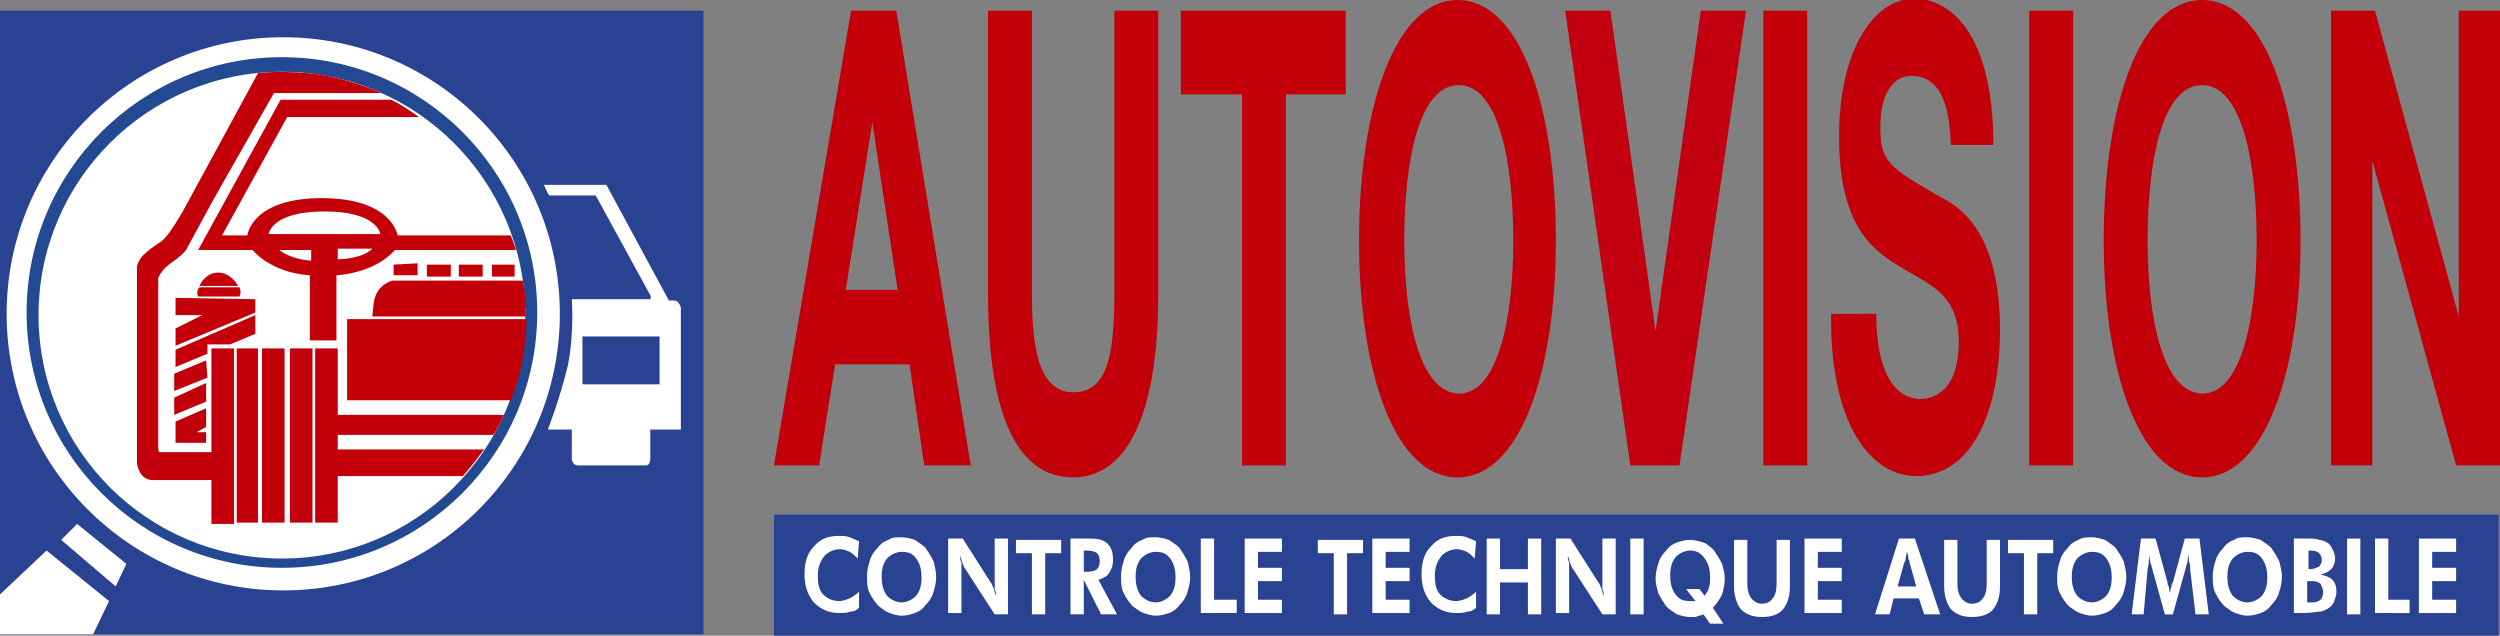
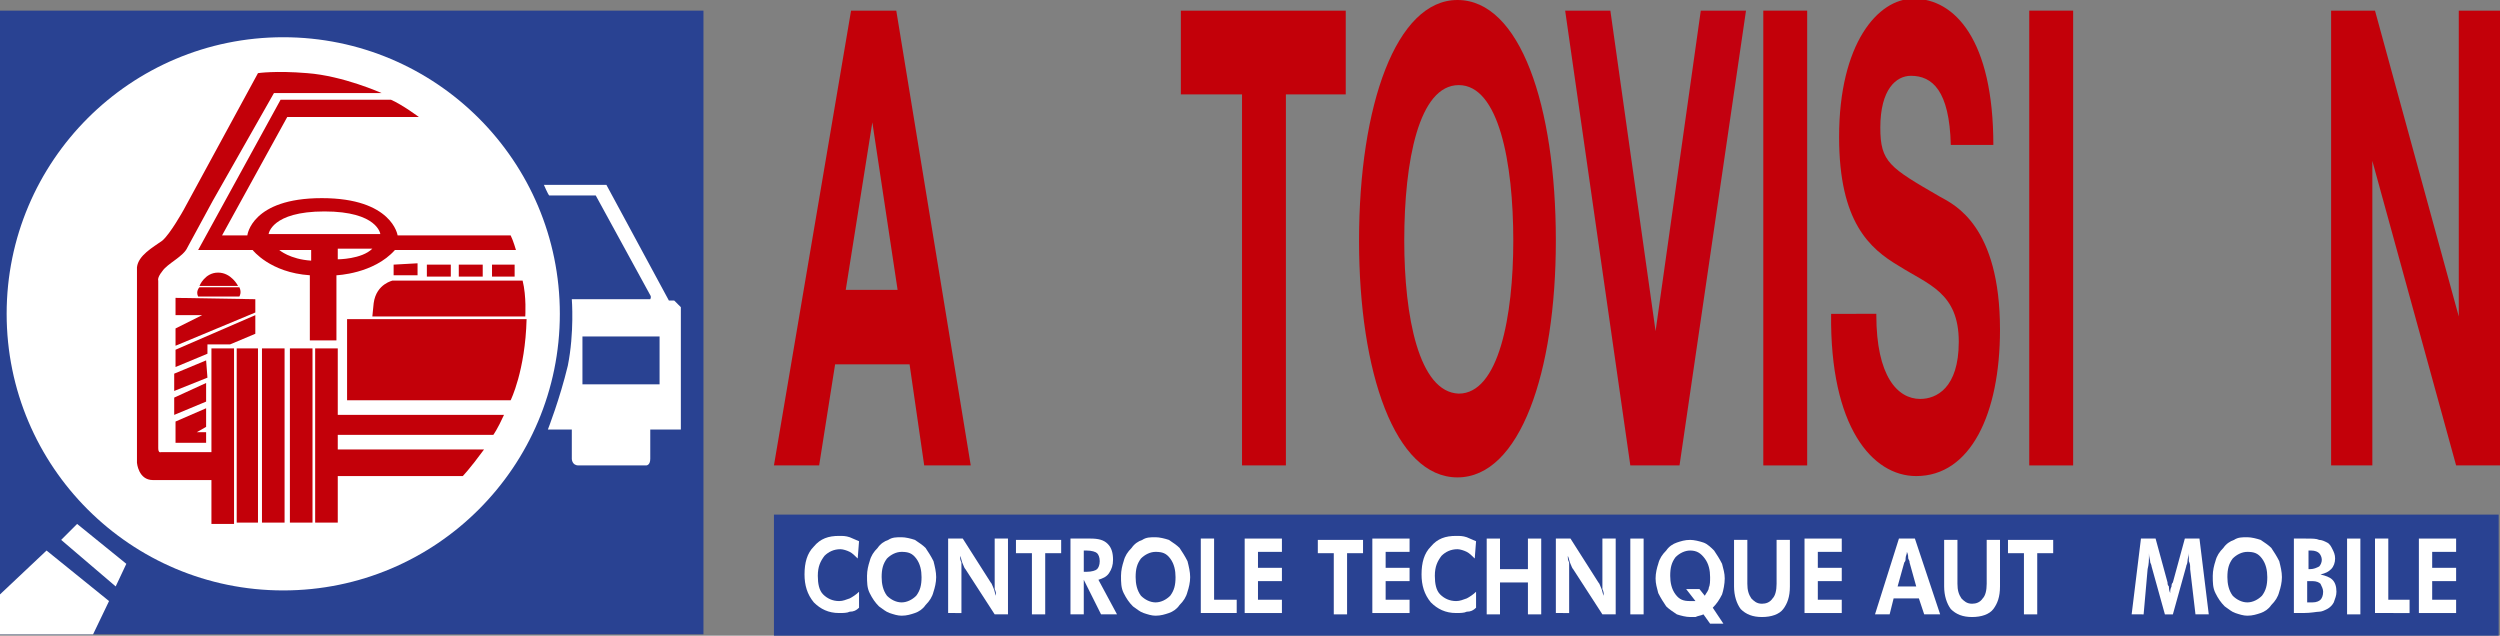
<svg xmlns="http://www.w3.org/2000/svg" version="1.1" id="Calque_1" x="0px" y="0px" width="188px" height="47.8px" viewBox="0 0 188 47.8" style="enable-background:new 0 0 188 47.8;" xml:space="preserve">
  <rect x="0" y="0" width="188" height="47.8" fill="#808080" stroke="none" />
  <style type="text/css">
	.st0{fill:#294292;}
	.st1{fill:#C30009;}
	.st2{fill:#C3000F;}
	.st3{fill:#FFFFFF;}
	.st4{fill:#244993;}
</style>
  <g>
    <rect x="0" y="0.8" class="st0" width="52.9" height="46.9" />
    <rect x="58.2" y="38.7" class="st0" width="129.7" height="9.1" />
    <g>
      <path class="st1" d="M65.6,9.2L65.6,9.2l1.9,12.6h-3.9L65.6,9.2z M58.2,35h3.4l1.2-7.6h5.6l1.1,7.6H73L67.4,0.8H64L58.2,35z" />
-       <path class="st1" d="M87.1,22.1c0,9.2-2.4,13.8-6.4,13.8c-4.1,0-6.4-4.5-6.4-13.8V0.8h3.3v21.3c0,3.7,0.4,7.4,3.1,7.4    c2.4,0,3.1-2.3,3.1-7.4V0.8h3.3V22.1z" />
      <path class="st1" d="M93.3,7.1h-4.5V0.8h12.4v6.3h-4.5V35h-3.3V7.1z" />
      <path class="st1" d="M105.6,18.1c0-6,1.1-11.7,4.1-11.7c3,0,4.1,5.8,4.1,11.7c0,5.7-1.1,11.5-4.1,11.5    C106.7,29.5,105.6,23.8,105.6,18.1z M102.2,18.1c0,9.9,2.7,17.8,7.4,17.8c4.7,0,7.4-7.9,7.4-17.8c0-10.2-2.7-18.1-7.4-18.1    C105,0,102.2,7.9,102.2,18.1z" />
      <path class="st2" d="M126.3,35h-3.7l-4.9-34.2h3.4l3.4,24.1h0l3.4-24.1h3.4L126.3,35z" />
      <path class="st1" d="M132.6,0.8h3.3V35h-3.3V0.8z" />
      <path class="st1" d="M141.1,23.7c0,4.6,1.6,6.3,3.3,6.3c1.2,0,2.9-0.8,2.9-4.3c0-3.7-2.3-4.3-4.5-5.7c-2.2-1.3-4.5-3.3-4.5-9.7    c0-7,2.9-10.4,5.6-10.4c3.1,0,6,3.1,6,11h-3.2c-0.1-4.1-1.4-5.2-3-5.2c-1.1,0-2.3,1-2.3,3.9c0,2.6,0.7,3,4.5,5.2    c1.1,0.6,4.5,2.2,4.5,10c0,6.3-2.2,11-6.3,11c-3.3,0-6.5-3.7-6.4-12.2H141.1z" />
      <path class="st1" d="M152.6,0.8h3.3V35h-3.3V0.8z" />
-       <path class="st1" d="M161.5,18.1c0-6,1.1-11.7,4.1-11.7c3,0,4.1,5.8,4.1,11.7c0,5.7-1.1,11.5-4.1,11.5    C162.6,29.5,161.5,23.8,161.5,18.1z M158.2,18.1c0,9.9,2.7,17.8,7.4,17.8c4.7,0,7.4-7.9,7.4-17.8C173,7.9,170.3,0,165.6,0    C160.9,0,158.2,7.9,158.2,18.1z" />
      <path class="st1" d="M175.3,0.8h3.3l6.3,23h0v-23h3.1V35h-3.3l-6.3-22.9h0V35h-3.1V0.8z" />
    </g>
-     <path class="st3" d="M50.7,22.6c-0.4,0-0.4,0-0.4,0l-4.7-8.7h-4.7c0,0,0.3,0.7,0.4,0.8h3.5l4.1,7.5c0,0,0.1,0.1,0,0.3H43   c0,0,0.2,2.5-0.3,5c-0.6,2.5-1.5,4.8-1.5,4.8H43v2.2c0,0,0,0.5,0.5,0.5s5.1,0,5.1,0s0.3,0,0.3-0.5c0-0.5,0-2.2,0-2.2h2.3v-9.2   C51.2,23.2,51.1,22.6,50.7,22.6z M49.6,28.9h-5.8v-3.6h5.8V28.9z" />
+     <path class="st3" d="M50.7,22.6c-0.4,0-0.4,0-0.4,0l-4.7-8.7h-4.7c0,0,0.3,0.7,0.4,0.8h3.5l4.1,7.5c0,0,0.1,0.1,0,0.3H43   c0,0,0.2,2.5-0.3,5c-0.6,2.5-1.5,4.8-1.5,4.8H43v2.2c0,0,0,0.5,0.5,0.5s5.1,0,5.1,0s0.3,0,0.3-0.5c0-0.5,0-2.2,0-2.2h2.3v-9.2   z M49.6,28.9h-5.8v-3.6h5.8V28.9z" />
    <circle class="st3" cx="21.3" cy="23.6" r="20.8" />
-     <circle class="st4" cx="21.2" cy="23.5" r="19.2" />
    <circle class="st3" cx="21.2" cy="23.7" r="18.3" />
    <polygon class="st3" points="7,47.7 8.2,45.2 3.5,41.4 0,44.7 0,47.7 4.5,47.7  " />
    <polygon class="st3" points="4.6,40.6 8.7,44.1 9.5,42.4 5.8,39.4  " />
    <g>
      <path class="st1" d="M14.9,18.8h4.1c0,0,1.3,1.7,4.3,1.9v4.9h2v-4.9c0,0,2.8-0.1,4.4-1.9h9.1c0,0-0.2-0.7-0.4-1.1l-8.5,0    c0,0-0.4-2.8-5.7-2.8c-5.3,0-5.6,2.8-5.6,2.8h-1.9l4.9-8.9l9.9,0c0,0-1.2-0.9-2.1-1.3h-8.3L14.9,18.8z M21,18.8h2.4l0,0.8    C21.8,19.5,21,18.8,21,18.8z M25.4,19.5v-0.8H28C27.2,19.5,25.4,19.5,25.4,19.5z M24.4,15.9c4,0,4.2,1.7,4.2,1.7h-8.4    C20.2,17.6,20.4,15.9,24.4,15.9z" />
      <path class="st1" d="M16.4,20.5c-1,0-1.4,1-1.4,1h2.9C17.9,21.5,17.4,20.5,16.4,20.5z" />
      <path class="st1" d="M14.9,22.3h3.1c0,0,0.2-0.3,0-0.7h-3C15,21.6,14.7,21.9,14.9,22.3z" />
      <polygon class="st1" points="19.2,22.5 13.2,22.4 13.2,23.7 15.2,23.7 13.2,24.7 13.2,26 19.2,23.5   " />
      <polygon class="st1" points="15.6,25.9 17.3,25.9 19.2,25.1 19.2,23.7 13.2,26.3 13.2,27.6 15.6,26.6   " />
      <polygon class="st1" points="15.5,27.1 13.1,28.1 13.1,29.4 15.6,28.4   " />
      <polygon class="st1" points="15.5,28.8 13.1,29.9 13.1,31.2 15.5,30.2   " />
      <polygon class="st1" points="15.5,30.7 13.2,31.7 13.2,33.3 15.5,33.3 15.5,32.5 14.8,32.5 15.5,32.1   " />
      <rect x="17.8" y="26.2" class="st1" width="1.6" height="13.1" />
      <rect x="19.7" y="26.2" class="st1" width="1.7" height="13.1" />
      <rect x="21.8" y="26.2" class="st1" width="1.7" height="13.1" />
      <path class="st1" d="M25.4,26.2h-1.7v13.1h1.7v-3.5l9.4,0c0,0,0.5-0.5,1.6-2h-11l0-1.1h11.7c0,0,0.3-0.4,0.8-1.5H25.4V26.2z" />
      <polygon class="st1" points="31.4,19.8 29.6,19.9 29.6,20.7 31.4,20.7   " />
      <rect x="32.1" y="19.9" class="st1" width="1.8" height="0.9" />
      <rect x="34.5" y="19.9" class="st1" width="1.8" height="0.9" />
      <rect x="37" y="19.9" class="st1" width="1.7" height="0.9" />
      <path class="st1" d="M28.1,22.8l-0.1,1h11.5c0,0,0.1-1.5-0.2-2.7h-9.8C29.6,21.1,28.3,21.3,28.1,22.8z" />
      <path class="st1" d="M26.1,24v6.1h12.3c0,0,1.1-2.2,1.2-6.1L26.1,24z" />
      <path class="st1" d="M15.7,34h-3.6c0,0-0.2,0.1-0.2-0.3c0-0.4,0-12.6,0-12.6s-0.1-0.2,0.3-0.7c0.4-0.6,1.6-1.1,1.9-1.8l1.9-3.5    L20.6,7h8.1c0,0-2.9-1.3-5.6-1.5c-2.4-0.2-3.7,0-3.7,0l-5.6,10.3c0,0-1,1.8-1.6,2.3c-0.7,0.5-1.8,1.1-1.9,2c0,0.9,0,14.7,0,14.7    s0.1,1.3,1.2,1.3c1,0,4.4,0,4.4,0v3.3h1.7V26.2h-1.7V34z" />
    </g>
    <g>
      <path class="st3" d="M64.5,42c-0.2-0.2-0.4-0.4-0.6-0.5c-0.2-0.1-0.5-0.2-0.7-0.2c-0.5,0-0.9,0.2-1.2,0.5    c-0.3,0.4-0.5,0.8-0.5,1.5c0,0.6,0.1,1.1,0.4,1.4c0.3,0.3,0.7,0.5,1.2,0.5c0.3,0,0.5-0.1,0.8-0.2c0.2-0.1,0.5-0.3,0.7-0.5l0,1.2    c-0.2,0.2-0.4,0.3-0.7,0.3c-0.2,0.1-0.5,0.1-0.8,0.1c-0.8,0-1.4-0.3-1.9-0.8c-0.5-0.6-0.7-1.3-0.7-2.1c0-0.9,0.2-1.6,0.7-2.1    c0.5-0.6,1.1-0.8,1.9-0.8c0.3,0,0.5,0,0.8,0.1c0.2,0.1,0.5,0.2,0.7,0.3L64.5,42z" />
      <path class="st3" d="M70.4,43.4c0,0.4-0.1,0.8-0.2,1.1c-0.1,0.4-0.3,0.7-0.6,1c-0.2,0.3-0.5,0.5-0.8,0.6c-0.3,0.1-0.6,0.2-1,0.2    c-0.3,0-0.6-0.1-0.9-0.2c-0.3-0.1-0.5-0.3-0.8-0.5c-0.3-0.3-0.5-0.6-0.7-1c-0.2-0.4-0.2-0.8-0.2-1.3c0-0.4,0.1-0.8,0.2-1.1    c0.1-0.4,0.3-0.7,0.6-1c0.2-0.3,0.5-0.5,0.8-0.6c0.3-0.2,0.6-0.2,1-0.2c0.3,0,0.7,0.1,1,0.2c0.3,0.2,0.6,0.4,0.8,0.6    c0.2,0.3,0.4,0.6,0.6,1C70.3,42.6,70.4,43,70.4,43.4z M67.8,45.3c0.4,0,0.8-0.2,1.1-0.5c0.3-0.4,0.4-0.8,0.4-1.4    c0-0.5-0.1-1-0.4-1.4c-0.3-0.4-0.6-0.5-1.1-0.5c-0.4,0-0.8,0.2-1.1,0.5c-0.3,0.4-0.4,0.8-0.4,1.4c0,0.5,0.1,1,0.4,1.4    C67,45.1,67.4,45.3,67.8,45.3z" />
      <path class="st3" d="M71.3,46.2v-5.7h1.1l2.1,3.3c0.1,0.1,0.1,0.2,0.2,0.4c0.1,0.2,0.1,0.4,0.2,0.6c0-0.2,0-0.3-0.1-0.5    c0-0.2,0-0.4,0-0.6v-3.2h1v5.7h-1l-2.2-3.4c-0.1-0.1-0.1-0.2-0.2-0.4c-0.1-0.2-0.1-0.4-0.2-0.6c0,0.2,0,0.3,0.1,0.5    c0,0.2,0,0.4,0,0.6v3.2H71.3z" />
      <path class="st3" d="M78.6,41.6v4.6h-1v-4.6h-1.2v-1h3.4v1H78.6z" />
      <path class="st3" d="M84,46.2h-1.2l-1.3-2.6v2.6h-1v-5.7H82c0.6,0,1,0.1,1.3,0.4c0.3,0.3,0.4,0.7,0.4,1.2c0,0.4-0.1,0.7-0.3,1    c-0.2,0.3-0.5,0.4-0.8,0.5L84,46.2z M81.5,43h0.2c0.4,0,0.7-0.1,0.8-0.2c0.1-0.1,0.2-0.3,0.2-0.6c0-0.3-0.1-0.5-0.2-0.6    c-0.1-0.1-0.4-0.2-0.8-0.2h-0.2V43z" />
      <path class="st3" d="M89.5,43.4c0,0.4-0.1,0.8-0.2,1.1c-0.1,0.4-0.3,0.7-0.6,1c-0.2,0.3-0.5,0.5-0.8,0.6c-0.3,0.1-0.6,0.2-1,0.2    c-0.3,0-0.6-0.1-0.9-0.2c-0.3-0.1-0.5-0.3-0.8-0.5c-0.3-0.3-0.5-0.6-0.7-1c-0.2-0.4-0.2-0.8-0.2-1.3c0-0.4,0.1-0.8,0.2-1.1    c0.1-0.4,0.3-0.7,0.6-1c0.2-0.3,0.5-0.5,0.8-0.6c0.3-0.2,0.6-0.2,1-0.2c0.3,0,0.7,0.1,1,0.2c0.3,0.2,0.6,0.4,0.8,0.6    c0.2,0.3,0.4,0.6,0.6,1C89.4,42.6,89.5,43,89.5,43.4z M86.9,45.3c0.4,0,0.8-0.2,1.1-0.5c0.3-0.4,0.4-0.8,0.4-1.4    c0-0.5-0.1-1-0.4-1.4c-0.3-0.4-0.6-0.5-1.1-0.5c-0.4,0-0.8,0.2-1.1,0.5c-0.3,0.4-0.4,0.8-0.4,1.4c0,0.5,0.1,1,0.4,1.4    C86.1,45.1,86.5,45.3,86.9,45.3z" />
      <path class="st3" d="M90.3,46.2v-5.7h1v4.6H93v1H90.3z" />
      <path class="st3" d="M93.6,46.2v-5.7h2.8v1h-1.8v1.2h1.8v1h-1.8v1.4h1.8v1H93.6z" />
      <path class="st3" d="M101.3,41.6v4.6h-1v-4.6h-1.2v-1h3.4v1H101.3z" />
      <path class="st3" d="M103.2,46.2v-5.7h2.8v1h-1.8v1.2h1.8v1h-1.8v1.4h1.8v1H103.2z" />
      <path class="st3" d="M110.9,42c-0.2-0.2-0.4-0.4-0.6-0.5s-0.5-0.2-0.7-0.2c-0.5,0-0.9,0.2-1.2,0.5c-0.3,0.4-0.5,0.8-0.5,1.5    c0,0.6,0.1,1.1,0.4,1.4c0.3,0.3,0.7,0.5,1.2,0.5c0.3,0,0.5-0.1,0.8-0.2c0.2-0.1,0.5-0.3,0.7-0.5l0,1.2c-0.2,0.2-0.4,0.3-0.7,0.3    c-0.2,0.1-0.5,0.1-0.8,0.1c-0.8,0-1.4-0.3-1.9-0.8c-0.5-0.6-0.7-1.3-0.7-2.1c0-0.9,0.2-1.6,0.7-2.1c0.5-0.6,1.1-0.8,1.9-0.8    c0.3,0,0.5,0,0.8,0.1c0.2,0.1,0.5,0.2,0.7,0.3L110.9,42z" />
      <path class="st3" d="M111.8,46.2v-5.7h1v2.3h2.1v-2.3h1v5.7h-1v-2.4h-2.1v2.4H111.8z" />
      <path class="st3" d="M117,46.2v-5.7h1.1l2.1,3.3c0.1,0.1,0.1,0.2,0.2,0.4c0.1,0.2,0.1,0.4,0.2,0.6c0-0.2,0-0.3-0.1-0.5    c0-0.2,0-0.4,0-0.6v-3.2h1v5.7h-1l-2.2-3.4c-0.1-0.1-0.1-0.2-0.2-0.4c-0.1-0.2-0.1-0.4-0.2-0.6c0,0.2,0,0.3,0.1,0.5    c0,0.2,0,0.4,0,0.6v3.2H117z" />
      <path class="st3" d="M122.6,46.2v-5.7h1v5.7H122.6z" />
      <path class="st3" d="M129.6,46.9h-1l-0.5-0.7c-0.2,0.1-0.4,0.1-0.6,0.2c-0.2,0-0.3,0-0.4,0c-0.3,0-0.7-0.1-1-0.2    c-0.3-0.2-0.6-0.4-0.8-0.6c-0.2-0.3-0.4-0.6-0.6-1c-0.1-0.4-0.2-0.7-0.2-1.1c0-0.4,0.1-0.8,0.2-1.1c0.1-0.4,0.3-0.7,0.6-1    c0.2-0.3,0.5-0.5,0.8-0.6c0.3-0.1,0.6-0.2,1-0.2c0.3,0,0.7,0.1,1,0.2c0.3,0.1,0.6,0.4,0.8,0.6c0.2,0.3,0.4,0.6,0.6,1    c0.1,0.4,0.2,0.7,0.2,1.1c0,0.4-0.1,0.9-0.2,1.2c-0.2,0.4-0.4,0.7-0.7,1L129.6,46.9z M127.8,44.3l0.4,0.5c0.1-0.2,0.3-0.4,0.3-0.6    c0.1-0.2,0.1-0.5,0.1-0.8c0-0.5-0.1-1-0.4-1.4c-0.3-0.4-0.6-0.6-1.1-0.6c-0.4,0-0.8,0.2-1.1,0.5c-0.3,0.4-0.4,0.8-0.4,1.4    c0,0.5,0.1,1,0.4,1.4c0.3,0.4,0.6,0.5,1.1,0.5c0,0,0.1,0,0.2,0c0.1,0,0.1,0,0.2,0l-0.7-0.9H127.8z" />
      <path class="st3" d="M134.6,40.6v3.5c0,0.8-0.2,1.3-0.5,1.7c-0.3,0.4-0.9,0.6-1.6,0.6c-0.7,0-1.2-0.2-1.6-0.6    c-0.3-0.4-0.5-1-0.5-1.7v-3.5h1v3.3c0,0.5,0.1,0.8,0.3,1.1c0.2,0.2,0.4,0.4,0.8,0.4c0.3,0,0.6-0.1,0.8-0.4    c0.2-0.2,0.3-0.6,0.3-1.1v-3.3H134.6z" />
      <path class="st3" d="M135.7,46.2v-5.7h2.8v1h-1.8v1.2h1.8v1h-1.8v1.4h1.8v1H135.7z" />
      <path class="st3" d="M141,46.2l1.8-5.7h1.2l1.9,5.7h-1.2l-0.4-1.2h-1.9l-0.3,1.2H141z M144.1,44.1l-0.5-1.8c0-0.1,0-0.1-0.1-0.3    c0-0.1,0-0.3-0.1-0.5c0,0.2-0.1,0.3-0.1,0.5c0,0.1,0,0.2-0.1,0.3l-0.5,1.8H144.1z" />
      <path class="st3" d="M150.4,40.6v3.5c0,0.8-0.2,1.3-0.5,1.7c-0.3,0.4-0.9,0.6-1.6,0.6c-0.7,0-1.2-0.2-1.6-0.6    c-0.3-0.4-0.5-1-0.5-1.7v-3.5h1v3.3c0,0.5,0.1,0.8,0.3,1.1c0.2,0.2,0.4,0.4,0.8,0.4c0.3,0,0.6-0.1,0.8-0.4    c0.2-0.2,0.3-0.6,0.3-1.1v-3.3H150.4z" />
      <path class="st3" d="M153.2,41.6v4.6h-1v-4.6H151v-1h3.4v1H153.2z" />
-       <path class="st3" d="M159.9,43.4c0,0.4-0.1,0.8-0.2,1.1c-0.1,0.4-0.3,0.7-0.6,1c-0.2,0.3-0.5,0.5-0.8,0.6c-0.3,0.1-0.6,0.2-1,0.2    c-0.3,0-0.6-0.1-0.9-0.2c-0.3-0.1-0.5-0.3-0.8-0.5c-0.3-0.3-0.5-0.6-0.7-1c-0.2-0.4-0.2-0.8-0.2-1.3c0-0.4,0.1-0.8,0.2-1.1    c0.1-0.4,0.3-0.7,0.6-1c0.2-0.3,0.5-0.5,0.8-0.6c0.3-0.2,0.6-0.2,1-0.2c0.3,0,0.7,0.1,1,0.2c0.3,0.2,0.6,0.4,0.8,0.6    c0.2,0.3,0.4,0.6,0.6,1C159.8,42.6,159.9,43,159.9,43.4z M157.3,45.3c0.4,0,0.8-0.2,1.1-0.5c0.3-0.4,0.4-0.8,0.4-1.4    c0-0.5-0.1-1-0.4-1.4c-0.3-0.4-0.6-0.5-1.1-0.5c-0.4,0-0.8,0.2-1.1,0.5c-0.3,0.4-0.4,0.8-0.4,1.4c0,0.5,0.1,1,0.4,1.4    C156.5,45.1,156.9,45.3,157.3,45.3z" />
      <path class="st3" d="M160.3,46.2l0.7-5.7h1.1l0.9,3.3c0,0.1,0,0.2,0.1,0.3c0,0.1,0,0.3,0.1,0.5c0-0.2,0-0.3,0.1-0.5    c0-0.1,0-0.2,0.1-0.3l0.9-3.3h1.1l0.7,5.7h-1l-0.4-3.4c0-0.3,0-0.4-0.1-0.6c0-0.1,0-0.2,0-0.4c0-0.1,0-0.1,0-0.1c0,0,0-0.1,0-0.1    c0,0.2-0.1,0.4-0.1,0.6c0,0.2-0.1,0.3-0.1,0.4l-1,3.6h-0.6l-1-3.6c0,0,0-0.1-0.1-0.3c0-0.2-0.1-0.4-0.1-0.7v0.2c0,0.3,0,0.6-0.1,1    l0,0l-0.3,3.4H160.3z" />
      <path class="st3" d="M171.6,43.4c0,0.4-0.1,0.8-0.2,1.1c-0.1,0.4-0.3,0.7-0.6,1c-0.2,0.3-0.5,0.5-0.8,0.6c-0.3,0.1-0.6,0.2-1,0.2    c-0.3,0-0.6-0.1-0.9-0.2c-0.3-0.1-0.5-0.3-0.8-0.5c-0.3-0.3-0.5-0.6-0.7-1c-0.2-0.4-0.2-0.8-0.2-1.3c0-0.4,0.1-0.8,0.2-1.1    c0.1-0.4,0.3-0.7,0.6-1c0.2-0.3,0.5-0.5,0.8-0.6c0.3-0.2,0.6-0.2,1-0.2c0.3,0,0.7,0.1,1,0.2c0.3,0.2,0.6,0.4,0.8,0.6    c0.2,0.3,0.4,0.6,0.6,1C171.5,42.6,171.6,43,171.6,43.4z M169,45.3c0.4,0,0.8-0.2,1.1-0.5c0.3-0.4,0.4-0.8,0.4-1.4    c0-0.5-0.1-1-0.4-1.4c-0.3-0.4-0.6-0.5-1.1-0.5c-0.4,0-0.8,0.2-1.1,0.5c-0.3,0.4-0.4,0.8-0.4,1.4c0,0.5,0.1,1,0.4,1.4    C168.2,45.1,168.6,45.3,169,45.3z" />
      <path class="st3" d="M172.5,46.2v-5.7h0.9c0.5,0,0.8,0,1,0.1c0.2,0,0.4,0.1,0.6,0.2c0.2,0.1,0.3,0.3,0.4,0.5    c0.1,0.2,0.2,0.4,0.2,0.7c0,0.3-0.1,0.6-0.3,0.8c-0.2,0.2-0.4,0.3-0.8,0.4c0.4,0.1,0.7,0.2,0.9,0.4c0.2,0.2,0.3,0.5,0.3,0.9    c0,0.3-0.1,0.5-0.2,0.8c-0.1,0.2-0.3,0.4-0.5,0.5c-0.2,0.1-0.4,0.2-0.6,0.2c-0.2,0-0.6,0.1-1.2,0.1h-0.1H172.5z M173.5,42.8h0.2    c0.3,0,0.5-0.1,0.7-0.2c0.1-0.1,0.2-0.3,0.2-0.5c0-0.2-0.1-0.4-0.2-0.5c-0.1-0.1-0.3-0.2-0.6-0.2h-0.2V42.8z M173.5,45.3h0.4    c0.3,0,0.5-0.1,0.6-0.2c0.1-0.1,0.2-0.3,0.2-0.6c0-0.2-0.1-0.4-0.2-0.6c-0.1-0.1-0.3-0.2-0.6-0.2h-0.4V45.3z" />
      <path class="st3" d="M176.5,46.2v-5.7h1v5.7H176.5z" />
      <path class="st3" d="M178.6,46.2v-5.7h1v4.6h1.6v1H178.6z" />
      <path class="st3" d="M181.9,46.2v-5.7h2.8v1h-1.8v1.2h1.8v1h-1.8v1.4h1.8v1H181.9z" />
    </g>
  </g>
</svg>